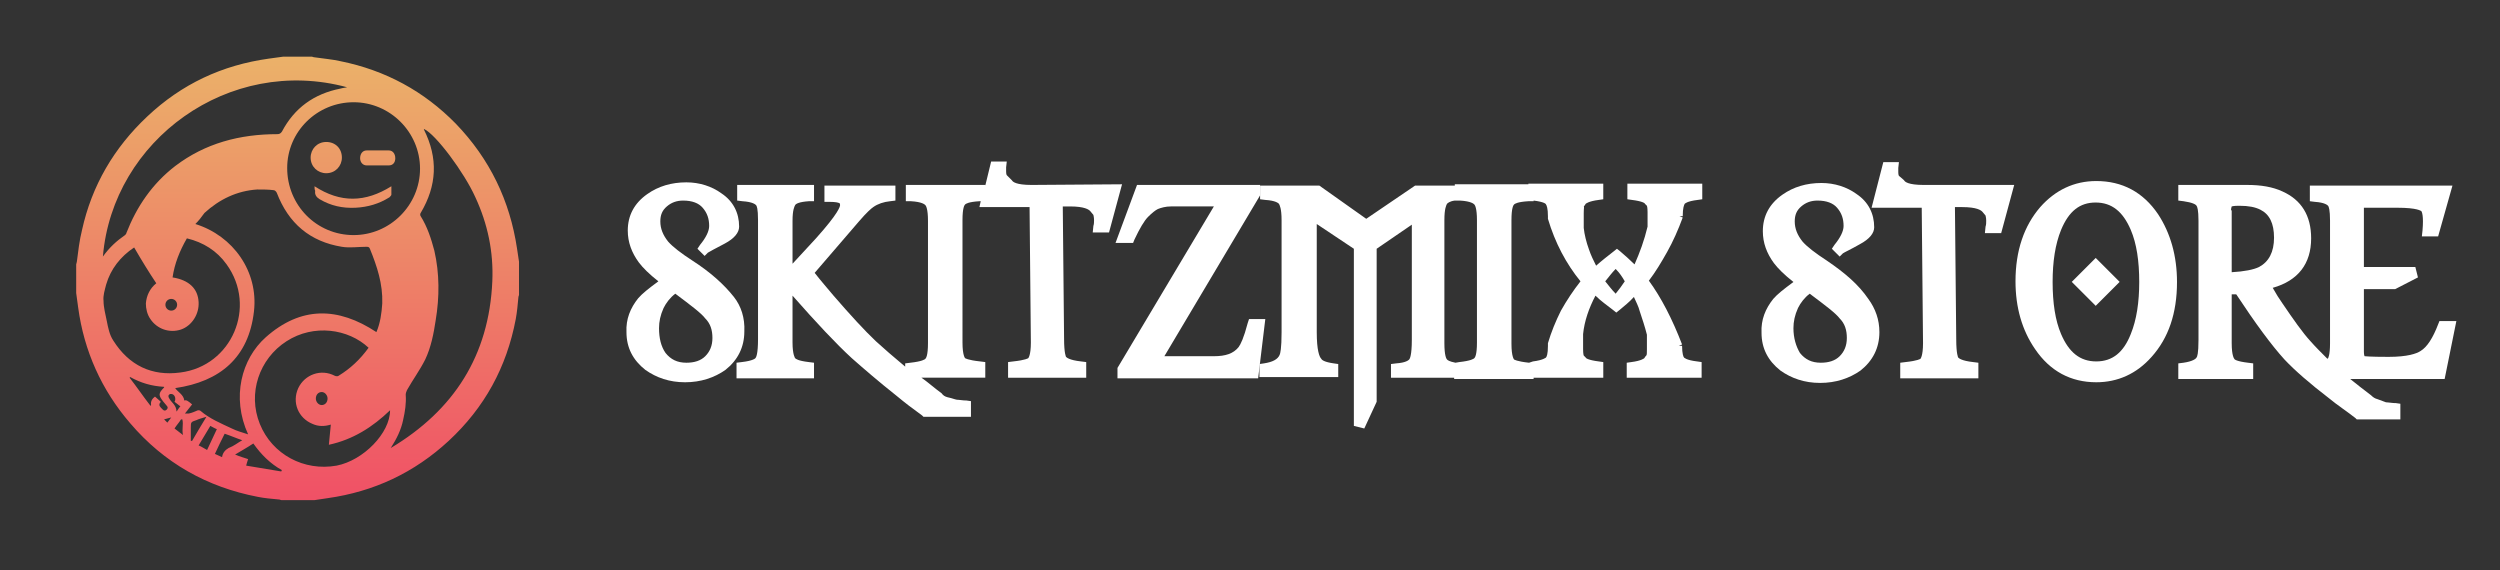
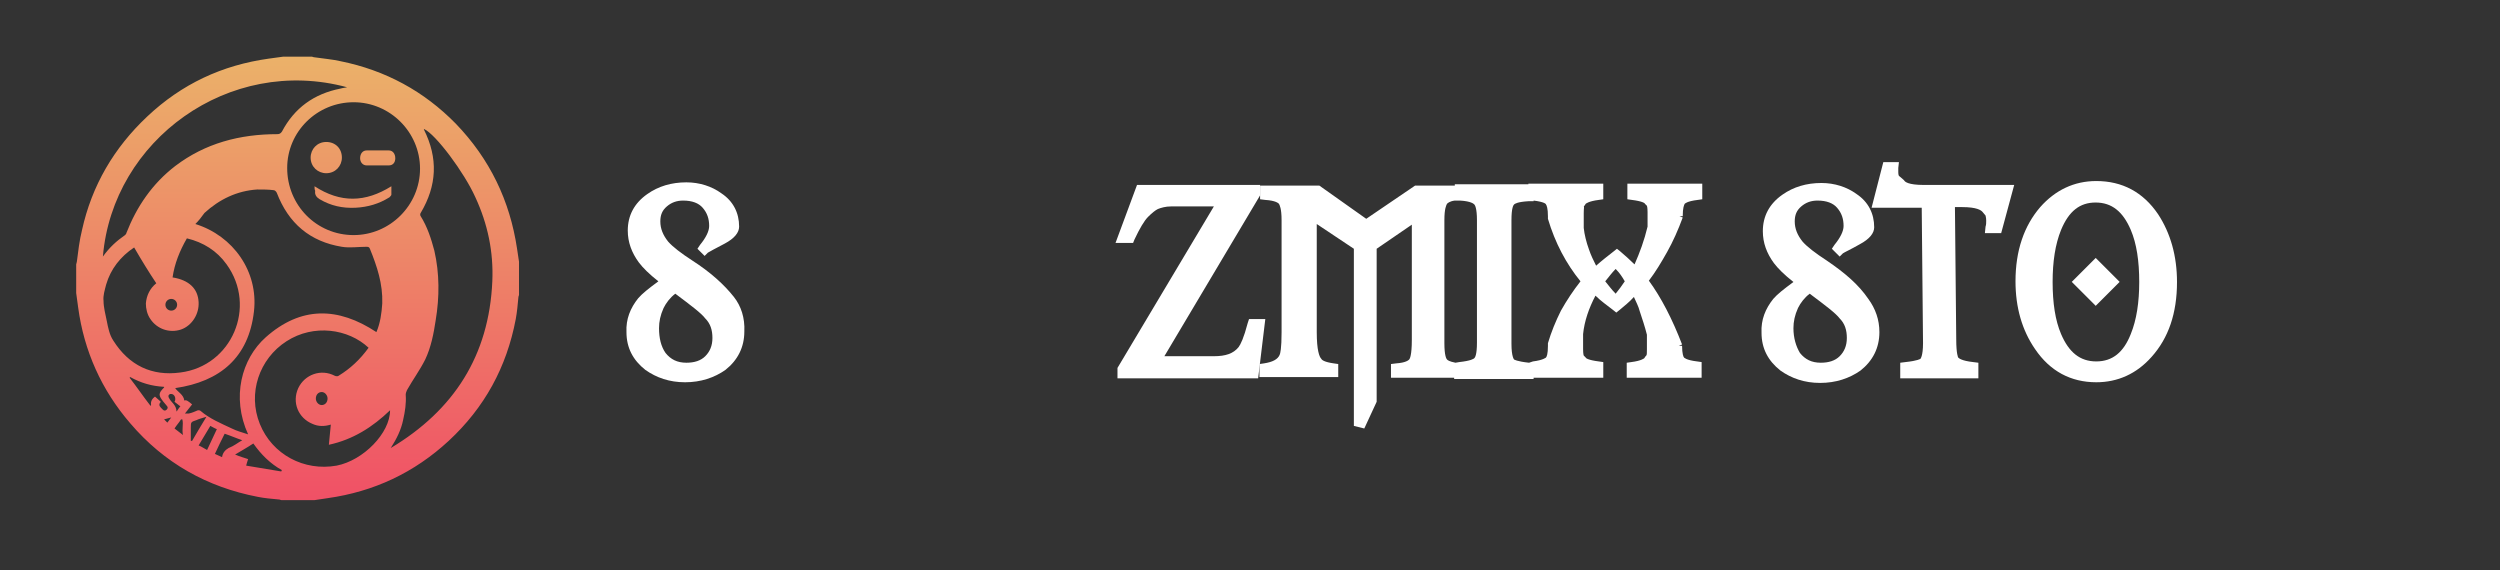
<svg xmlns="http://www.w3.org/2000/svg" version="1.1" id="Layer_1" x="0px" y="0px" viewBox="0 0 383.9 87.6" style="enable-background:new 0 0 383.9 87.6;" xml:space="preserve">
  <rect x="0" y="0" width="383.9" height="87.6" fill="#333333" stroke="none" />
  <style type="text/css">
	.st0{fill:url(#SVGID_1_);}
	.st1{fill:url(#SVGID_2_);}
	.st2{fill:url(#SVGID_3_);}
	.st3{fill:url(#SVGID_4_);}
	.st4{fill:#FFFFFF;}
</style>
  <g>
    <linearGradient id="SVGID_1_" gradientUnits="userSpaceOnUse" x1="45.7" y1="80.197" x2="45.7" y2="12.186" gradientTransform="matrix(1 0 0 -1 0 89.276)">
      <stop offset="0" style="stop-color:#EBB169" />
      <stop offset="1" style="stop-color:#F05066" />
    </linearGradient>
    <path class="st0" d="M79.7,40.2c0,1.7,0,3.4,0,5.1c0,0.1-0.1,0.2-0.1,0.4c-0.1,1.1-0.2,2.2-0.4,3.3c-1.4,7.4-4.8,13.6-10.3,18.7   c-5.3,4.9-11.5,7.8-18.6,8.8c-0.7,0.1-1.4,0.2-2,0.3c-1.7,0-3.4,0-5.1,0c-0.1,0-0.2-0.1-0.4-0.1c-1.1-0.1-2.2-0.2-3.2-0.4   C31.8,74.8,25.2,71.1,20,65c-4.4-5.1-7.1-11.1-8-17.8c-0.1-0.7-0.2-1.5-0.3-2.2c0-1.5,0-3,0-4.4c0-0.1,0.1-0.3,0.1-0.4   c0.2-1.6,0.4-3.3,0.8-4.9c1.5-6.8,4.9-12.6,10-17.4c5.3-5,11.5-7.9,18.7-8.9c0.7-0.1,1.5-0.2,2.2-0.3c1.5,0,3,0,4.4,0   c0.1,0,0.2,0.1,0.4,0.1c1.3,0.2,2.7,0.3,4,0.6C59.2,10.8,65.1,14,70,19c5.2,5.4,8.3,11.8,9.4,19.2C79.5,38.8,79.6,39.5,79.7,40.2z    M30,34.4c5.8,1.8,9.7,7.3,9,13.4c-0.8,7.1-5.2,10.8-12.1,11.8c0.4,0.6,1.3,1,1.4,1.9c0.3-0.1,0.5,0,1.2,0.6   c-0.3,0.4-0.7,0.9-1.1,1.4c0.3,0,0.5,0,0.6,0c0.5-0.1,0.9-0.3,1.4-0.5c0.1,0,0.3,0,0.4,0.1c1.4,1.2,3.1,1.9,4.8,2.7   c0.8,0.4,1.6,0.6,2.5,0.9c-2.6-5.7-1-11.6,2.7-14.9c5.4-4.8,11.1-4.7,17-0.8c0.6-1.4,0.8-2.9,0.9-4.4c0.1-3-0.8-5.7-1.9-8.4   c-0.1-0.3-0.3-0.3-0.6-0.3c-1.2,0-2.5,0.2-3.7,0c-4.9-0.8-8.2-3.6-10-8.3c-0.1-0.2-0.3-0.4-0.5-0.4c-0.8-0.1-1.7-0.1-2.5-0.1   c-3.1,0.2-5.8,1.5-8.1,3.6C30.9,33.4,30.5,33.9,30,34.4z M60,68.8c9.7-5.8,15.1-14.2,15.6-25.6c0.2-4.5-0.7-8.8-2.6-12.9   c-1.7-3.8-6.1-9.7-7.9-10.5c0,0.1,0,0.1,0,0.1c2.2,4.4,2,8.6-0.5,12.8c-0.1,0.1-0.1,0.4,0,0.5c1,1.6,1.6,3.4,2.1,5.3   c0.8,3.5,0.8,7.1,0.2,10.7c-0.3,2-0.7,4.1-1.6,6c-0.8,1.6-1.9,3.1-2.8,4.7c-0.1,0.2-0.2,0.5-0.2,0.7c0.1,1.3-0.1,2.6-0.4,3.9   C61.6,66,60.9,67.4,60,68.8z M54.3,36.1c5.6,0,10.2-4.6,10.2-10.2s-4.6-10.2-10.2-10.2s-10.2,4.5-10.2,10.1   C44.1,31.5,48.6,36.1,54.3,36.1z M20.6,38c-2.1,1.4-3.6,3.3-4.3,5.7c-0.2,0.8-0.5,1.7-0.4,2.5c0,1,0.3,2.1,0.5,3.1s0.4,2.1,1,3   c2.4,3.8,5.9,5.5,10.3,4.9c7.9-1,11.8-10.1,7.1-16.6c-1.5-2.1-3.6-3.4-6.1-4c-1.1,1.9-1.9,3.9-2.2,6c2.5,0.4,3.9,1.7,4,3.8   c0.1,1.8-1,3.6-2.7,4.2c-1.8,0.6-3.7-0.1-4.7-1.6c-0.5-0.7-0.7-1.6-0.7-2.4c0.1-1.2,0.6-2.3,1.6-3.1C22.8,41.7,21.7,39.9,20.6,38z    M15.8,39.4c1-1.4,2.1-2.4,3.4-3.3c0.1-0.1,0.2-0.2,0.2-0.3c1.6-4.1,4-7.6,7.5-10.3c4.6-3.5,9.9-4.9,15.7-4.9   c0.3,0,0.5-0.1,0.7-0.4c1.9-3.6,4.9-5.8,9-6.6c0.3-0.1,0.6-0.1,1-0.2C35.2,8.5,17.3,21.5,15.8,39.4z M56.6,53.4   c-3.1-2.9-8.4-3.7-12.6-1s-6,8-4.1,12.7s6.8,7.3,11.8,6.4c4.1-0.8,8.2-5,8.2-8.5c-2.7,2.6-5.7,4.5-9.4,5.3c0.1-1.1,0.2-2.1,0.3-3.1   c-1,0.3-1.9,0.3-2.8-0.1c-2.2-0.9-3.2-3.3-2.2-5.5c1-2.1,3.5-3,5.6-1.9c0.2,0.1,0.5,0.1,0.6,0C53.8,56.6,55.3,55.2,56.6,53.4z    M43.2,72.4c0-0.1,0-0.1,0.1-0.2c-1.8-1-3.2-2.4-4.4-4.1c-0.9,0.6-1.8,1.1-2.8,1.7c0.7,0.3,1.4,0.5,2,0.7c-0.1,0.3-0.2,0.6-0.3,1   C39.6,71.8,41.4,72.1,43.2,72.4z M20,57.9L19.9,58c1.1,1.4,2.1,2.9,3.2,4.3c0,0,0.1,0,0.1-0.1c-0.1-0.6,0.2-1,0.6-1.3   c0.3,0.3,0.6,0.5,0.9,0.8c-0.3,0.3-0.3,0.6,0,0.9c0.1,0.1,0.2,0.2,0.3,0.3c0.2,0.2,0.4,0.2,0.6,0s0.2-0.4,0-0.6   c-0.2-0.2-0.3-0.4-0.5-0.6c-0.8-1-0.8-1.3,0.1-2.2v-0.1C23.3,59.3,21.6,58.8,20,57.9z M37.2,67.6c-0.9-0.3-1.8-0.7-2.7-1   c-0.5,1-1,2-1.5,3.1c0.4,0.2,0.7,0.3,1.1,0.5c0.1-0.7,0.5-1.1,1-1.4C35.9,68.5,36.5,68,37.2,67.6z M32.3,65.4c-0.6,1-1.2,2-1.8,3   c0.5,0.2,0.9,0.5,1.3,0.7c0.5-1.1,1-2.1,1.5-3.2C33,65.8,32.7,65.6,32.3,65.4z M29.3,67.7c0.1,0,0.1,0,0.2,0   c0.7-1.2,1.4-2.4,2.2-3.7c-0.6,0.2-1.1,0.3-1.5,0.5c-0.9,0.3-0.9,0.3-0.9,1.2c0,0.3,0,0.6,0,1C29.3,67,29.3,67.3,29.3,67.7z    M49.4,62.2c0.5,0,0.9-0.4,0.9-1c0-0.5-0.4-1-0.9-1s-0.9,0.4-0.9,1C48.5,61.7,48.9,62.2,49.4,62.2z M26.3,45.9   c-0.5,0-0.9,0.4-0.9,0.9s0.4,0.9,0.9,0.9s0.9-0.4,0.9-0.9C27.2,46.3,26.8,45.9,26.3,45.9z M27.1,63.2c0.2-0.2,0.3-0.5,0.6-0.8   c-0.3-0.2-0.6-0.5-0.9-0.7c0.3-0.5,0-1.2-0.5-1.2c-0.1,0-0.2,0-0.2,0c-0.3,0.2-0.3,0.4-0.1,0.7C26.3,61.8,27.1,62.2,27.1,63.2z    M28,64.4c-0.1,0-0.1,0-0.2,0c-0.3,0.5-0.7,0.9-1,1.4c0.4,0.3,0.8,0.6,1.3,1C27.9,65.9,28.2,65.2,28,64.4z M25.7,64.9   c0.2-0.3,0.4-0.5,0.6-0.8c-0.4,0.1-0.7,0.2-1.1,0.3C25.4,64.6,25.5,64.7,25.7,64.9z" />
    <linearGradient id="SVGID_2_" gradientUnits="userSpaceOnUse" x1="50.1" y1="80.197" x2="50.1" y2="12.129" gradientTransform="matrix(1 0 0 -1 0 89.276)">
      <stop offset="0" style="stop-color:#EBB169" />
      <stop offset="1" style="stop-color:#F05066" />
    </linearGradient>
    <path class="st1" d="M52.5,24.2c0,1.3-1,2.4-2.4,2.4c-1.3,0-2.4-1-2.4-2.4c0-1.3,1-2.4,2.4-2.4C51.5,21.8,52.5,22.8,52.5,24.2z" />
    <linearGradient id="SVGID_3_" gradientUnits="userSpaceOnUse" x1="54.2" y1="80.197" x2="54.2" y2="12.129" gradientTransform="matrix(1 0 0 -1 0 89.276)">
      <stop offset="0" style="stop-color:#EBB169" />
      <stop offset="1" style="stop-color:#F05066" />
    </linearGradient>
    <path class="st2" d="M48.3,28.6c4,2.6,7.8,2.5,11.8,0c0,0.5,0,0.9,0,1.3c0,0.1-0.2,0.3-0.3,0.4c-1.6,1-3.3,1.5-5.2,1.6   c-2,0.1-3.8-0.3-5.5-1.3c-0.5-0.3-0.8-0.7-0.7-1.3C48.3,29.1,48.3,28.9,48.3,28.6z" />
    <linearGradient id="SVGID_4_" gradientUnits="userSpaceOnUse" x1="58" y1="80.197" x2="58" y2="12.129" gradientTransform="matrix(1 0 0 -1 0 89.276)">
      <stop offset="0" style="stop-color:#EBB169" />
      <stop offset="1" style="stop-color:#F05066" />
    </linearGradient>
    <path class="st3" d="M57.9,25.4c-0.5,0-1.1,0-1.6,0c-0.6,0-1-0.5-1-1.1c0-0.7,0.4-1.2,1-1.2c1.1,0,2.3,0,3.4,0c0.6,0,1,0.5,1,1.2   s-0.4,1.1-1,1.1C59.1,25.4,58.5,25.4,57.9,25.4z" />
  </g>
  <g>
    <path class="st4" d="M112.7,45.6c-1.5-1.9-3.6-3.8-6.4-5.6c-1.7-1.1-3-2.1-3.7-2.9c-0.8-1-1.2-2-1.2-3.1c0-1,0.3-1.7,1-2.3   c0.7-0.6,1.5-0.9,2.5-0.9c0,0,0,0,0,0c1.4,0,2.4,0.4,3,1.1c0.7,0.8,1,1.7,1,2.8c0,0.8-0.5,1.8-1.4,2.9l-0.4,0.6l1.1,1.1l0.5-0.5   c0.3-0.2,1.1-0.6,2.6-1.4c1.5-0.8,2.2-1.7,2.2-2.6c0-2.1-0.9-3.9-2.7-5.1c-1.5-1.1-3.4-1.7-5.4-1.7c-2.3,0-4.3,0.6-6,1.8   c-2,1.4-3,3.3-3,5.6c0,1.8,0.6,3.4,1.7,4.9c0.6,0.8,1.6,1.8,3,2.9c-1.5,1.1-2.5,1.9-3.1,2.6c-1.2,1.5-1.9,3.2-1.8,5.2   c0,2.4,1,4.3,2.9,5.8c1.7,1.2,3.7,1.9,6.1,1.9c2.4,0,4.5-0.7,6.2-1.9c1.9-1.5,2.9-3.5,2.9-5.9C114.4,48.8,113.8,47,112.7,45.6z    M101.2,50.4c0-1,0.2-2,0.7-3.1c0.4-0.8,1-1.6,1.8-2.2c2.4,1.8,4,3,4.6,3.8c0.8,0.8,1.1,1.8,1.1,3c0,1.2-0.4,2.1-1.1,2.8   c-0.7,0.7-1.7,1-2.9,1c-1.4,0-2.4-0.5-3.2-1.5C101.5,53.2,101.2,51.9,101.2,50.4z" />
-     <path class="st4" d="M158.4,28.4c-2.4,0-2.9-0.5-3-0.7l-0.1-0.1l-0.1-0.1c-0.2-0.2-0.4-0.4-0.6-0.6c0,0-0.1-0.1-0.1-0.6   c0-0.2,0-0.4,0-0.6l0.1-0.9h-2.4l-0.9,3.7v-0.1h-12.2v2.5l0.8,0c1.7,0.1,2.1,0.5,2.2,0.6c0.1,0.1,0.4,0.6,0.4,2.4v18.8   c0,1.9-0.3,2.3-0.4,2.4c-0.1,0.1-0.5,0.4-2.3,0.6l-0.8,0.1v0.5c-1.8-1.5-3.3-2.8-4.5-3.9c-1.7-1.6-3.9-4-6.5-7   c-0.9-1.1-1.9-2.2-2.9-3.5l6.8-7.9c1.2-1.4,1.9-2,2.2-2.2c0.7-0.5,1.6-0.8,2.6-0.9l0.8-0.1v-2.3h-10.9v2.5l0.8,0   c0.9,0,1.3,0.1,1.5,0.2c0,0,0.1,0,0.1,0.3c0,0.2-0.2,1.2-3.7,5.1c-1,1.1-2.2,2.4-3.6,3.9v-6.6c0-1.7,0.3-2.2,0.4-2.4   c0.1-0.2,0.6-0.5,2.1-0.6l0.8,0v-2.5h-11.8v2.4l0.8,0.1c1.6,0.1,2,0.5,2.1,0.6c0.1,0.1,0.3,0.5,0.3,2.3v18.3c0,2.3-0.3,2.8-0.4,2.9   c0,0-0.3,0.4-2.1,0.6l-0.8,0.1v2.4H125v-2.4l-0.8-0.1c-1.7-0.2-2-0.5-2.1-0.6c0,0-0.4-0.5-0.4-2.4v-7.2c3.7,4.2,6.7,7.4,9.1,9.6   c1.7,1.5,4,3.5,6.9,5.8c1.2,1,2.5,2,3.9,3l0.2,0.2h7.3v-2.4l-0.7-0.1c-0.1,0-0.5,0-1.2-0.1c-0.4,0-0.5-0.1-0.6-0.1   c-0.1,0-0.2-0.1-1.1-0.3c-0.4-0.1-0.7-0.3-0.9-0.6l0,0l0,0c-1.1-0.8-2.1-1.7-3.1-2.4h9.8v-2.4l-0.8-0.1c-1.9-0.2-2.3-0.5-2.3-0.5   c0,0-0.4-0.4-0.4-2.4V33.8c0-1.9,0.3-2.3,0.4-2.4c0.1-0.1,0.5-0.4,2.2-0.5l0.2,0l-0.2,0.9l7.7,0l0.2,20.8c0,2-0.4,2.4-0.4,2.4   c0,0-0.4,0.3-2.3,0.5l-0.8,0.1v2.4h12v-2.4l-0.8-0.1c-1.8-0.2-2.2-0.6-2.3-0.7c0,0-0.3-0.5-0.3-2.8l-0.2-20.3h1.1   c2.3,0,2.9,0.5,3.1,0.7l0.5,0.6c0,0.1,0.1,0.3,0.1,0.8c0,0.3,0,0.6-0.1,0.9l-0.1,1h2.5l2-7.4L158.4,28.4z" />
    <path class="st4" d="M191.8,49l-0.2,0.6c-0.6,2.3-1.1,3.3-1.4,3.7c-0.8,1-2,1.4-3.8,1.4h-7.6L193.5,30v-1.6h-18.9l-3.3,8.9h2.7   l0.2-0.5c0.8-1.7,1.5-2.9,2.1-3.5c0.6-0.6,1.1-1,1.5-1.2c0.5-0.2,1.2-0.4,2-0.4h6.6l-14.8,24.8v1.6h21.6l1.1-9.1H191.8z" />
    <path class="st4" d="M249.9,30.6l0.7,0.1c1.6,0.2,2,0.5,2,0.6c0.2,0.2,0.3,0.3,0.3,0.3c0,0,0,0,0,0c0,0,0.1,0.2,0.1,1v2.2   c-0.5,2.1-1.2,4-2,5.8c-0.7-0.7-1.5-1.4-2.2-2l-0.5-0.4l-0.5,0.4c-0.9,0.7-1.8,1.4-2.7,2.2c-0.4-0.8-0.8-1.6-1.1-2.5   c-0.4-1.1-0.7-2.3-0.8-3.3v-2.3c0-0.7,0.1-1,0-1c0,0,0,0,0,0c0.1-0.1,0.2-0.2,0.3-0.4c0,0,0.4-0.4,2-0.6l0.7-0.1v-2.4h-11.5v0.1   h-11.3v0.2h-6.1l-7.5,5.1l-7.2-5.1h-9.1v2.1l0.8,0.1c1.6,0.1,2,0.5,2.1,0.6c0.1,0.2,0.4,0.7,0.4,2.5V51c0,2.5-0.2,3.3-0.3,3.5   c-0.3,0.7-1.1,1.1-2.4,1.3l-0.7,0.1v2h12.1v-2l-0.7-0.1c-1.4-0.2-1.8-0.5-1.9-0.7c-0.3-0.3-0.7-1.3-0.7-4.1V34.4l5.7,3.8v27.2   l1.6,0.4l1.9-4.1V38.2l5.4-3.7v17.7c0,2.3-0.3,2.9-0.4,3c-0.1,0.1-0.5,0.5-2,0.6l-0.8,0.1v2.1h9.7v0.2h12.2V58h10.7v-2.4l-0.7-0.1   c-1.6-0.2-2-0.5-2-0.6c-0.2-0.2-0.3-0.3-0.3-0.3c0,0,0,0,0,0c0,0-0.1-0.2-0.1-1v-2.3c0.2-2,0.9-4,1.9-5.9c0.8,0.8,1.8,1.5,2.7,2.2   l0.5,0.4l0.5-0.4c0.7-0.6,1.5-1.2,2.2-2c0.3,0.7,0.7,1.4,0.9,2.2c0.4,1.2,0.8,2.4,1.1,3.6v2.2c0,0.6,0,0.9-0.1,1   c-0.1,0.1-0.2,0.2-0.3,0.4c0,0-0.4,0.4-2,0.6l-0.7,0.1V58h11.5v-2.4l-0.7-0.1c-1.7-0.2-2-0.6-2-0.6c-0.1-0.1-0.3-0.6-0.3-1.8h-0.5   l0.5-0.2c-1.5-3.9-3.2-7.2-5.1-9.8c1-1.3,1.9-2.8,2.8-4.4c0.9-1.6,1.7-3.4,2.4-5.3l-0.5-0.2h0.5c0-1.3,0.2-1.7,0.3-1.9   c0,0,0.3-0.4,2-0.6l0.7-0.1v-2.4h-11.5V30.6z M222.2,55.2c-0.1-0.1-0.4-0.6-0.4-2.5V33.8c0-1.8,0.3-2.3,0.4-2.5   c0.1-0.1,0.4-0.4,1.2-0.5v0l0.8,0c1.7,0.1,2.1,0.5,2.2,0.6c0.1,0.1,0.4,0.6,0.4,2.4v18.8c0,1.9-0.3,2.3-0.4,2.4   c-0.1,0.1-0.5,0.4-2.3,0.6l-0.6,0.1C222.5,55.5,222.3,55.3,222.2,55.2z M234.8,55.7c-1.9-0.2-2.3-0.5-2.3-0.5c0,0-0.4-0.4-0.4-2.4   V33.8c0-1.9,0.3-2.3,0.4-2.4c0.1-0.1,0.5-0.4,2.2-0.5l0.8,0v-0.1c1.6,0.2,1.9,0.5,1.9,0.6c0.1,0.1,0.3,0.6,0.3,1.8v0.3l0,0.1   c1.1,3.7,2.8,6.9,5,9.6c-1.1,1.4-2.1,2.9-3,4.5c-0.8,1.6-1.5,3.3-2,5l0,0.1v0.3c0,1.3-0.2,1.7-0.3,1.8c0,0-0.4,0.4-2,0.6   L234.8,55.7L234.8,55.7z M249.5,43.2c-0.4,0.6-0.9,1.3-1.4,1.9c-0.6-0.6-1.1-1.3-1.6-1.9c0.5-0.6,1-1.3,1.6-1.9   C248.7,41.9,249.1,42.5,249.5,43.2z" />
    <path class="st4" d="M280.5,40c-1.7-1.1-3-2.1-3.7-2.9c-0.8-1-1.2-2-1.2-3.1c0-1,0.3-1.7,1-2.3c0.7-0.6,1.5-0.9,2.5-0.9h0   c1.4,0,2.4,0.4,3,1.1c0.7,0.8,1,1.7,1,2.8c0,0.8-0.5,1.8-1.4,2.9l-0.4,0.6l1.2,1.2l0.5-0.5c0.3-0.2,1.2-0.6,2.6-1.4   c1.5-0.8,2.2-1.7,2.2-2.6c0-2.1-0.9-3.9-2.7-5.1c-1.5-1.1-3.4-1.7-5.4-1.7c-2.3,0-4.3,0.6-6,1.8c-2,1.4-3,3.3-3,5.6   c0,1.8,0.6,3.4,1.7,4.9c0.6,0.8,1.6,1.8,3,2.9c-1.5,1.1-2.5,1.9-3.1,2.6c-1.2,1.5-1.9,3.2-1.8,5.2c0,2.4,1,4.3,2.9,5.8   c1.7,1.2,3.7,1.9,6.1,1.9c2.4,0,4.5-0.7,6.2-1.9c1.9-1.5,2.9-3.5,2.9-5.9c0-1.9-0.6-3.6-1.7-5.1C285.4,43.7,283.3,41.9,280.5,40z    M275.4,50.4c0-1,0.2-2,0.7-3.1c0.4-0.8,1-1.6,1.8-2.2c2.4,1.8,4,3,4.6,3.8c0.8,0.8,1.1,1.8,1.1,3c0,1.2-0.4,2.1-1.1,2.8   c-0.7,0.7-1.7,1-2.9,1c-1.4,0-2.4-0.5-3.2-1.5C275.8,53.2,275.4,51.9,275.4,50.4z" />
    <path class="st4" d="M295.4,28.4c-2.4,0-2.9-0.5-3-0.7l-0.1-0.1l-0.7-0.6c0,0-0.1-0.1-0.1-0.6c0-0.2,0-0.4,0-0.6l0.1-0.9h-2.4   l-1.8,7l7.7,0l0.2,20.8c0,2-0.4,2.4-0.4,2.4c0,0-0.4,0.3-2.3,0.5l-0.8,0.1v2.4h12v-2.4l-0.8-0.1c-1.8-0.2-2.2-0.6-2.3-0.7   c0,0-0.3-0.5-0.3-2.8l-0.2-20.3h1.1c2.3,0,2.9,0.5,3.1,0.7l0.5,0.6c0,0.1,0.1,0.3,0.1,0.8c0,0.3,0,0.6-0.1,0.9l-0.1,1h2.5l2-7.4   L295.4,28.4z" />
    <path class="st4" d="M331.4,32.9c-2.3-3.4-5.5-5.1-9.5-5.1c-3.4,0-6.3,1.4-8.6,4c-2.5,2.9-3.8,6.7-3.8,11.4c0,4,1,7.5,3,10.4   c2.3,3.4,5.5,5.1,9.4,5.1c3.3,0,6.2-1.3,8.5-3.9c2.6-2.9,3.9-6.7,3.9-11.5C334.3,39.3,333.3,35.8,331.4,32.9z M321.9,55.5   c-2.5,0-4.2-1.4-5.4-4.2c-0.9-2.1-1.3-4.8-1.3-8c0-3.1,0.4-5.8,1.3-8c1.2-2.9,2.9-4.2,5.3-4.2v-0.8h0l0,0.8c2.5,0,4.2,1.4,5.4,4.2   c0.9,2.1,1.3,4.8,1.3,8c0,3.1-0.4,5.8-1.3,8C326.1,54.1,324.4,55.5,321.9,55.5z" />
    <rect x="319.3" y="40.7" transform="matrix(0.707 -0.707 0.707 0.707 63.62 240.257)" class="st4" width="5.2" height="5.2" />
-     <path class="st4" d="M377.2,49.3h-2.6l-0.2,0.5c-0.8,2.1-1.7,3.5-2.7,4.1c-0.6,0.4-2,0.9-4.9,0.9c-3,0-3.6-0.1-3.7-0.1   c0,0-0.1-0.2-0.1-0.7v-9.6h4.8l3.5-1.8l-0.4-1.6H363v-8.6c0-0.3,0-0.5,0-0.5c0.1,0,0.1,0,0.3,0h4.8c3.2,0,3.6,0.5,3.7,0.5   c0.1,0.1,0.4,0.7,0.2,3l-0.1,0.9h2.5l2.2-7.8h-21.9v2.4l0.8,0.1c1.5,0.1,1.9,0.5,2,0.6c0.1,0.1,0.3,0.6,0.3,2.3v18.8   c0,1.9-0.3,2.3-0.3,2.3c0,0-0.1,0.1-0.1,0.1c-1-1-1.9-1.9-2.6-2.7c-1.2-1.3-2.6-3.3-4.3-5.8c-0.5-0.7-1-1.5-1.5-2.4   c3.9-1.1,5.9-3.7,5.9-7.6c0-3.5-1.5-5.9-4.4-7.2c-1.5-0.7-3.3-1-5.4-1h-10.6v2.4l0.8,0.1c1.4,0.2,1.9,0.5,2,0.7   c0.1,0.1,0.3,0.6,0.3,2.3v18.3c0,2.1-0.2,2.6-0.3,2.7c-0.1,0.2-0.6,0.6-2,0.8l-0.8,0.1v2.4h11.5v-2.4l-0.8-0.1   c-1.7-0.2-2.1-0.5-2.1-0.6c0,0-0.4-0.4-0.4-2.4v-7.5l0.7,0c2.9,4.4,5.4,7.8,7.4,10c1.6,1.7,3.9,3.7,6.9,6c1.2,1,2.6,1.9,4,3   l0.2,0.2h6.7v-2.4l-0.7-0.1c-0.1,0-0.5,0-1.2-0.1c-0.4,0-0.5-0.1-0.5-0.1c-0.1,0-0.2-0.1-1.1-0.4c-0.4-0.1-0.7-0.3-1-0.6   c-1.2-0.9-2.2-1.7-3.2-2.5h14.5L377.2,49.3z M342.6,32.3c0-0.4,0.1-0.5,0.1-0.6c0,0,0.3-0.1,1-0.1l0.2,0c1.4,0,2.4,0.2,3.2,0.6   c1.4,0.7,2.1,2.1,2.1,4.3c0,2.2-0.8,3.7-2.3,4.5c-0.8,0.4-2.3,0.7-4.2,0.8V32.3z" />
  </g>
</svg>